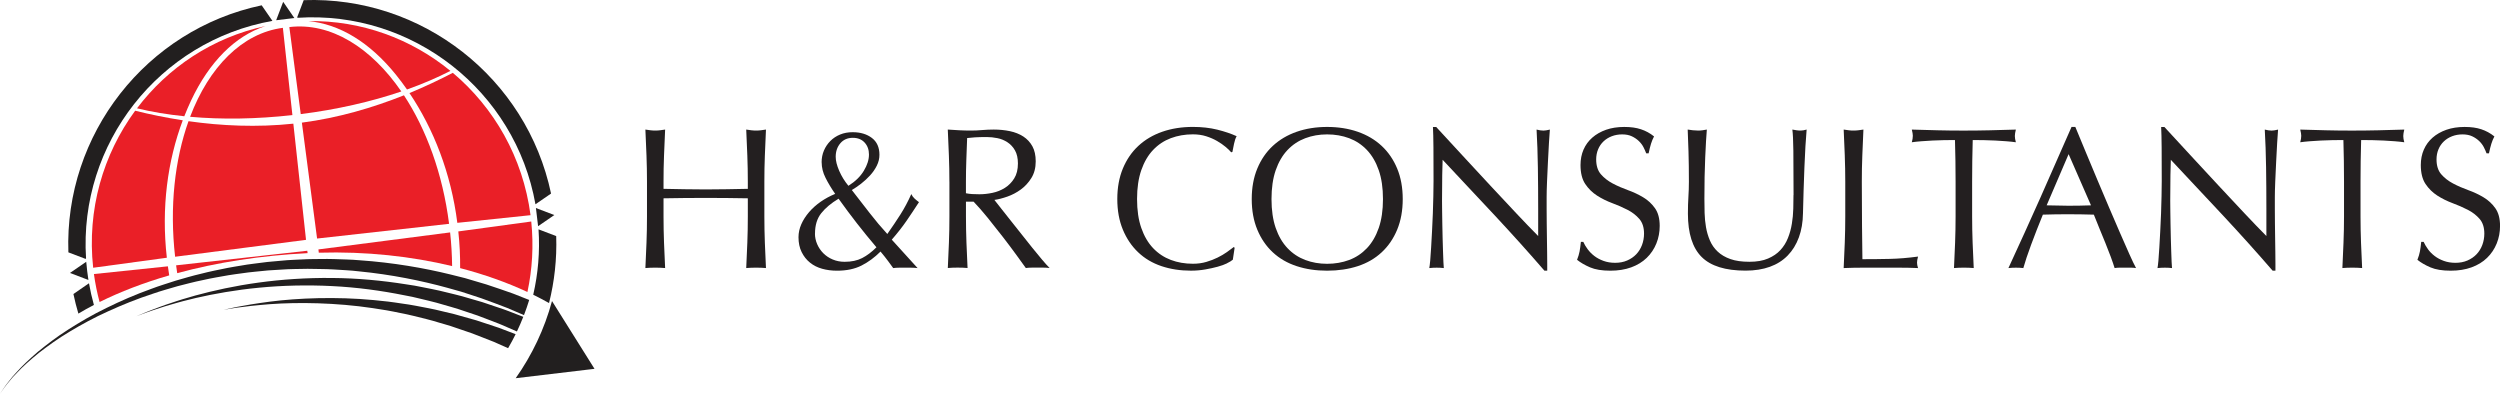
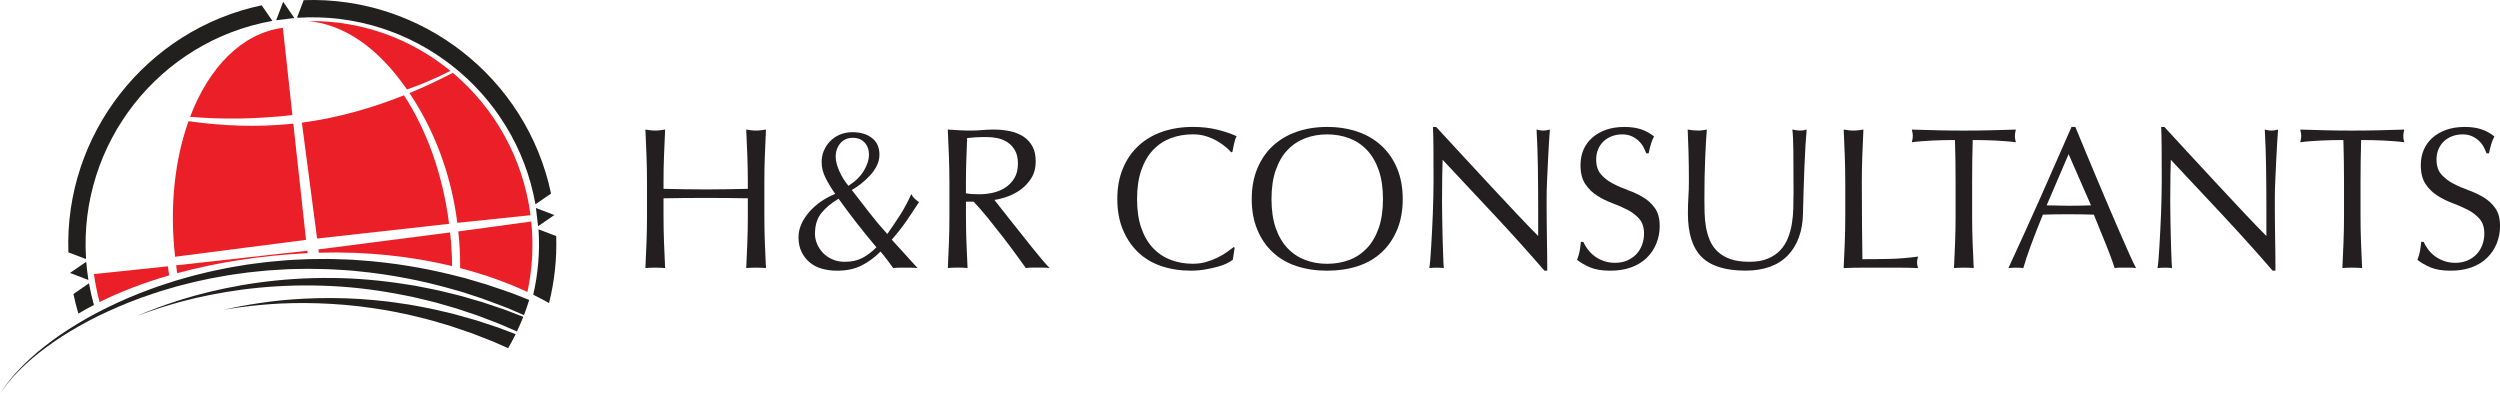
<svg xmlns="http://www.w3.org/2000/svg" id="logo" viewBox="0 0 1013.07 159.55">
  <defs>
    <style> .cls-1 { fill: #231f20; } .cls-2 { isolation: isolate; } .cls-3 { fill: #ea1f27; } .cls-4 { fill: #221f1f; } </style>
  </defs>
  <g>
    <g>
      <g>
        <path class="cls-4" d="M35.72,112.7c-.14-.94-.28-1.89-.39-2.85-.12-.95-.21-1.91-.29-2.86l-.11-.91-6.57,4.53,7.46,2.84-.09-.75h-.01Z" />
        <path class="cls-4" d="M34.87,104.75c-3-46.52,29.64-88.11,75.52-96.29l-4.35-6.31C59.25,12.03,26.05,54.43,27.71,102.26l6.94,2.64.21-.15h.01Z" />
        <path class="cls-4" d="M216.98,82.78l6.32-4.35C213.43,31.58,170.95-1.66,123.07.06l-2.64,6.92.16.23c46.57-3.05,88.23,29.63,96.39,75.57h0Z" />
        <path class="cls-4" d="M38.05,123.57c-.8-2.87-1.47-5.79-1.99-8.78l-6.31,4.35c.56,2.69,1.24,5.34,2.01,7.94,2.01-1.2,4.11-2.38,6.29-3.51h0Z" />
        <path class="cls-4" d="M216.08,119.44c2.21,1.08,4.35,2.21,6.41,3.37,2.18-8.71,3.21-17.82,2.9-27.14l-7.16-2.73c.6,9.09-.19,17.99-2.15,26.5Z" />
        <polygon class="cls-4" points="111.91 8.2 119.28 7.31 114.75 .74 111.91 8.2" />
        <polygon class="cls-4" points="218.05 91.66 224.63 87.14 217.17 84.3 218.05 91.66" />
      </g>
      <g>
-         <path class="cls-3" d="M37.75,108.5l29.86-4.06c-2.31-20.3.31-39.29,6.45-55.69-6.83-1.05-13.3-2.39-19.29-3.88-12.95,17.64-19.58,40.08-17.02,63.62h0Z" />
        <path class="cls-3" d="M114.62,11.28c-16.55,2.15-29.94,15.95-37.58,36.05,12.91,1.15,26.99.93,41.45-.69l-3.86-35.36h0Z" />
        <path class="cls-3" d="M124.65,102.58l-.13-.97-53.16,5.91c.14,1.06.29,2.12.45,3.17,15.91-4.32,33.77-7.16,52.83-8.11h.01Z" />
        <path class="cls-3" d="M70.95,104.04l53.06-6.85-5.14-47.08c-14.75,1.57-29.23.88-42.48-1-5.55,15.55-7.74,34.64-5.43,54.93h-.01Z" />
        <path class="cls-3" d="M68.57,111.6c-.2-1.22-.38-2.44-.54-3.68l-29.97,3.13c.53,3.87,1.3,7.66,2.29,11.34,8.38-4.16,17.86-7.8,28.22-10.8h0Z" />
        <path class="cls-3" d="M186.47,108.65c9.89,2.57,19.05,5.85,27.26,9.67,1.97-9.15,2.56-18.75,1.55-28.56l-29.56,4.02c.55,5.02.78,9.99.74,14.87h0Z" />
-         <path class="cls-3" d="M117.25,10.96l4.62,35.28c14.55-1.84,28.39-4.98,40.76-9.18-12.27-17.84-28.68-28.1-45.39-26.09h.01Z" />
        <path class="cls-3" d="M181.98,90.7c-2.57-20.26-9.22-38.29-18.29-52.08-12.53,5-26.54,9.14-41.36,11.08l6.16,46.96,53.49-5.96h0Z" />
        <path class="cls-3" d="M160.49,30.34c1.53,1.9,3.01,3.87,4.44,5.92,6.31-2.24,12.21-4.77,17.59-7.54-15.89-13-36.12-20.53-57.67-20.17,12.67,1.12,24.97,8.56,35.64,21.78h0Z" />
-         <path class="cls-3" d="M74.69,47.1c.86-2.18,1.78-4.33,2.76-6.41,7.35-15.6,17.78-26.09,30.08-30.13-21.34,4.61-39.49,16.77-52.01,33.33,5.96,1.45,12.4,2.53,19.17,3.22h0Z" />
        <path class="cls-3" d="M165.92,37.71c9.77,14.5,16.85,32.47,19.4,52.59l29.67-3.1c-3.08-23.43-14.8-43.63-31.5-57.69-5.4,2.81-11.28,5.6-17.56,8.2h0Z" />
        <path class="cls-3" d="M183.21,107.83c-.05-4.47-.31-9.03-.81-13.65l-53.37,6.89.15,1.33c19.23-.57,37.58,1.47,54.04,5.43h0Z" />
      </g>
    </g>
    <g>
      <path class="cls-4" d="M202.1,131.14c1.23.47,2.32.99,3.33,1.42,1.67.73,3.01,1.31,4.04,1.76.93-1.94,1.79-3.92,2.58-5.93-1.08-.42-2.51-.97-4.29-1.66-1.05-.39-2.2-.88-3.48-1.32-1.28-.43-2.67-.9-4.15-1.4-1.48-.5-3.06-1.03-4.72-1.59-1.69-.49-3.45-1-5.3-1.54-3.67-1.15-7.75-2.04-12.02-3.1-2.14-.5-4.38-.89-6.64-1.36-1.13-.22-2.28-.44-3.44-.67-1.16-.18-2.34-.36-3.53-.55-9.48-1.51-19.69-2.49-29.91-2.56-10.22-.11-20.42.57-29.88,1.88-9.46,1.29-18.17,3.21-25.52,5.22-1.83.54-3.58,1.05-5.25,1.53-1.66.49-3.22,1.05-4.69,1.53-2.95.93-5.45,1.95-7.53,2.71-2.09.75-3.67,1.5-4.77,1.93-1.1.46-1.68.7-1.68.7,0,0,.6-.22,1.71-.63,1.12-.39,2.73-1.07,4.84-1.74s4.64-1.59,7.62-2.4c1.49-.41,3.05-.91,4.73-1.33,1.67-.42,3.44-.86,5.28-1.31,7.39-1.7,16.1-3.25,25.51-4.15,9.41-.91,19.49-1.17,29.53-.66,10.04.48,20.02,1.85,29.22,3.7,1.15.23,2.3.45,3.43.67,1.12.27,2.23.53,3.33.79,2.19.55,4.35,1.01,6.43,1.59,4.13,1.21,8.06,2.23,11.6,3.5,1.78.6,3.48,1.16,5.1,1.71,1.6.61,3.11,1.19,4.54,1.73,1.42.55,2.75,1.06,3.98,1.53h0Z" />
      <path class="cls-4" d="M212.33,127.69c.78-2.02,1.48-4.06,2.12-6.14-1.57-.62-3.77-1.49-6.54-2.58-3.01-1.06-6.67-2.35-10.9-3.73-2.13-.63-4.4-1.31-6.8-2.01-.6-.18-1.21-.36-1.82-.54-.62-.15-1.25-.31-1.89-.47-1.27-.32-2.57-.64-3.9-.98-10.64-2.61-23.27-4.84-36.94-5.78-3.41-.32-6.89-.33-10.41-.48-1.76-.09-3.53-.02-5.31-.02-1.78.02-3.57,0-5.36.07-3.59.2-7.21.25-10.83.64-1.81.16-3.62.32-5.44.49l-5.43.69c-1.81.2-3.61.5-5.4.81-1.8.31-3.6.57-5.38.93-3.56.73-7.11,1.42-10.58,2.33-3.5.8-6.91,1.84-10.29,2.8-1.68.52-3.34,1.08-4.99,1.61-1.66.52-3.28,1.1-4.88,1.7-6.45,2.3-12.53,4.96-18.18,7.74-5.67,2.74-10.84,5.78-15.51,8.76-4.68,2.96-8.75,6.12-12.3,9-3.48,3.01-6.44,5.77-8.69,8.33-.57.63-1.11,1.23-1.62,1.79-.48.61-.93,1.17-1.35,1.7-.84,1.05-1.55,1.95-2.07,2.77-1.07,1.58-1.64,2.43-1.64,2.43,0,0,.59-.83,1.7-2.39.54-.8,1.27-1.68,2.14-2.71.43-.51.9-1.07,1.39-1.66.52-.55,1.07-1.13,1.66-1.74,2.31-2.5,5.33-5.16,8.87-8.06,3.61-2.77,7.73-5.79,12.46-8.6,4.72-2.83,9.92-5.7,15.62-8.25,5.67-2.59,11.76-5.06,18.2-7.15,1.6-.55,3.22-1.08,4.87-1.55,1.65-.48,3.3-.99,4.97-1.45,3.37-.85,6.76-1.78,10.24-2.47,3.45-.8,6.97-1.37,10.5-2,1.76-.3,3.54-.51,5.32-.76,1.78-.25,3.55-.5,5.34-.65l5.35-.53c1.79-.11,3.57-.22,5.36-.33,3.56-.28,7.12-.23,10.64-.32,1.76,0,3.52.06,5.26.08,1.75.05,3.48.03,5.21.17,3.44.24,6.85.35,10.18.76,13.35,1.3,25.62,3.83,35.92,6.66,1.29.36,2.55.71,3.77,1.06.62.17,1.22.35,1.83.51.59.19,1.18.39,1.76.57,2.31.76,4.5,1.48,6.56,2.15,4.08,1.46,7.61,2.82,10.51,3.93,2.9,1.24,5.15,2.2,6.69,2.86h0Z" />
      <path class="cls-4" d="M200.01,138.48c.49.22.96.43,1.42.63.91.4,1.74.77,2.5,1.11.74.33,1.39.61,1.97.87,1.08-1.85,2.1-3.75,3.05-5.68-.73-.28-1.61-.61-2.65-1-.79-.3-1.67-.64-2.63-1-.48-.18-.98-.37-1.49-.57-.52-.17-1.07-.35-1.63-.54-2.24-.74-4.77-1.58-7.53-2.49-2.79-.79-5.82-1.64-9.02-2.54-1.62-.38-3.28-.78-4.97-1.18-1.7-.39-3.42-.86-5.2-1.16-3.56-.67-7.21-1.45-10.98-1.93-1.88-.26-3.76-.6-5.67-.8s-3.82-.4-5.73-.6c-15.33-1.46-30.72-.82-42.08.63-2.84.42-5.44.72-7.73,1.13s-4.28.77-5.92,1.06c-3.26.71-5.12,1.12-5.12,1.12,0,0,1.88-.3,5.16-.84,1.65-.2,3.66-.45,5.96-.74,2.3-.29,4.91-.44,7.75-.71,11.36-.83,26.62-.63,41.59,1.61,1.87.3,3.74.6,5.6.89s3.69.73,5.51,1.08c3.66.67,7.2,1.63,10.64,2.47,1.72.39,3.38.94,5.02,1.41,1.64.48,3.23.95,4.79,1.41,3.07,1.05,5.97,2.04,8.65,2.95,2.64,1.03,5.05,1.98,7.2,2.81.53.21,1.05.41,1.55.61h-.01Z" />
    </g>
-     <path class="cls-4" d="M223.69,122c-3.07,11.35-8.1,21.9-14.72,31.26l31.94-3.8-17.22-27.46h0Z" />
  </g>
  <g class="cls-2">
    <g class="cls-2">
      <path class="cls-1" d="M302.84,63.08c-.14-3.46-.29-6.98-.45-10.58.71.11,1.39.2,2.04.29.65.08,1.31.12,1.96.12s1.31-.04,1.96-.12,1.33-.18,2.04-.29c-.16,3.59-.31,7.12-.45,10.58-.14,3.46-.2,6.98-.2,10.58v14.05c0,3.59.07,7.13.2,10.62.14,3.49.29,6.92.45,10.29-1.25-.11-2.59-.16-4-.16s-2.75.05-4,.16c.16-3.38.31-6.81.45-10.29.14-3.48.2-7.02.2-10.62v-7.35c-2.94-.05-5.79-.09-8.54-.12-2.75-.03-5.6-.04-8.54-.04s-5.79.01-8.54.04c-2.75.03-5.59.07-8.54.12v7.35c0,3.59.07,7.13.2,10.62.14,3.49.29,6.92.45,10.29-1.25-.11-2.59-.16-4-.16s-2.75.05-4,.16c.16-3.38.31-6.81.45-10.29.14-3.48.2-7.02.2-10.62v-14.05c0-3.59-.07-7.12-.2-10.58-.14-3.46-.29-6.98-.45-10.58.71.11,1.39.2,2.04.29.65.08,1.31.12,1.96.12s1.31-.04,1.96-.12c.65-.08,1.33-.18,2.04-.29-.16,3.59-.31,7.12-.45,10.58-.14,3.46-.2,6.98-.2,10.58v2.86c2.94.05,5.79.11,8.54.16,2.75.05,5.6.08,8.54.08s5.79-.03,8.54-.08c2.75-.05,5.6-.11,8.54-.16v-2.86c0-3.59-.07-7.12-.2-10.58Z" />
      <path class="cls-1" d="M332.94,65.82c0-1.74.31-3.35.94-4.82.63-1.47,1.5-2.76,2.61-3.88,1.12-1.12,2.44-1.99,3.96-2.61,1.52-.63,3.21-.94,5.06-.94,3.16,0,5.76.78,7.8,2.33,2.04,1.55,3.06,3.83,3.06,6.82,0,1.53-.35,3-1.06,4.41-.71,1.42-1.62,2.74-2.74,3.96-1.12,1.22-2.33,2.34-3.63,3.35-1.31,1.01-2.56,1.87-3.76,2.57,2.45,3.16,4.85,6.25,7.19,9.27,2.34,3.02,4.74,5.87,7.19,8.54,1.96-2.78,3.74-5.43,5.35-7.96,1.61-2.53,3.06-5.27,4.37-8.21.33.71.78,1.32,1.35,1.84.57.52,1.16.99,1.76,1.43-1.69,2.61-3.38,5.15-5.06,7.6-1.69,2.45-3.68,4.98-5.96,7.6l10.46,11.52c-.87-.11-1.74-.16-2.61-.16h-4.94c-.79,0-1.57.05-2.33.16-.44-.6-1.1-1.51-2-2.74-.9-1.22-1.95-2.54-3.14-3.96-2.4,2.4-4.97,4.29-7.72,5.68-2.75,1.39-6.06,2.08-9.92,2.08-2.12,0-4.12-.26-6-.78-1.88-.52-3.53-1.35-4.94-2.49-1.42-1.14-2.55-2.57-3.39-4.29-.85-1.72-1.27-3.72-1.27-6,0-1.8.38-3.55,1.14-5.27.76-1.72,1.81-3.35,3.14-4.9,1.33-1.55,2.9-2.95,4.7-4.21,1.8-1.25,3.76-2.31,5.88-3.19-1.58-2.29-2.89-4.46-3.92-6.54-1.04-2.07-1.55-4.14-1.55-6.21ZM330.24,94.65c0,1.47.3,2.9.9,4.29.6,1.39,1.43,2.61,2.49,3.68,1.06,1.06,2.33,1.91,3.8,2.53s3.08.94,4.82.94c2.78,0,5.15-.5,7.11-1.51,1.96-1.01,3.89-2.46,5.8-4.37-2.78-3.27-5.42-6.51-7.92-9.72-2.5-3.21-4.98-6.53-7.43-9.97-3,1.8-5.34,3.76-7.02,5.88-1.69,2.12-2.53,4.87-2.53,8.25ZM352.13,62.63c0-1.96-.59-3.58-1.76-4.86-1.17-1.28-2.76-1.92-4.78-1.92-2.12,0-3.81.73-5.06,2.21-1.25,1.47-1.88,3.29-1.88,5.47,0,1.63.48,3.54,1.43,5.72.95,2.18,2.19,4.19,3.72,6.04,2.78-1.74,4.86-3.77,6.25-6.08,1.39-2.31,2.08-4.5,2.08-6.58Z" />
      <path class="cls-1" d="M384.72,73.66c0-3.59-.07-7.12-.2-10.58-.14-3.46-.29-6.98-.45-10.58,1.58.11,3.13.2,4.66.29,1.52.08,3.08.12,4.66.12s3.13-.07,4.66-.21c1.52-.13,3.08-.2,4.66-.2,2.29,0,4.46.22,6.53.65,2.07.44,3.88,1.16,5.43,2.16,1.55,1.01,2.78,2.33,3.68,3.96.9,1.63,1.35,3.67,1.35,6.13,0,2.61-.59,4.86-1.76,6.74-1.17,1.88-2.6,3.43-4.29,4.66-1.69,1.23-3.5,2.18-5.43,2.86-1.93.68-3.69,1.13-5.27,1.35.65.82,1.55,1.96,2.7,3.43,1.14,1.47,2.42,3.09,3.84,4.86,1.42,1.77,2.89,3.62,4.41,5.55,1.52,1.93,2.99,3.79,4.41,5.55,1.42,1.77,2.75,3.39,4,4.86,1.25,1.47,2.26,2.59,3.02,3.35-.82-.11-1.63-.16-2.45-.16h-4.82c-.82,0-1.61.05-2.37.16-.82-1.14-2.06-2.86-3.72-5.15-1.66-2.29-3.5-4.74-5.51-7.35-2.02-2.61-4.07-5.21-6.17-7.8-2.1-2.59-4.02-4.78-5.76-6.58h-3.1v5.96c0,3.59.07,7.13.2,10.62.14,3.49.29,6.92.45,10.29-1.25-.11-2.59-.16-4-.16s-2.75.05-4,.16c.16-3.38.31-6.81.45-10.29.14-3.48.2-7.02.2-10.62v-14.05ZM391.42,78.31c.76.16,1.59.27,2.49.33.9.05,1.89.08,2.98.08,1.69,0,3.44-.19,5.27-.57,1.82-.38,3.5-1.05,5.02-2,1.52-.95,2.79-2.23,3.8-3.84,1.01-1.61,1.51-3.63,1.51-6.08,0-2.12-.4-3.88-1.18-5.27-.79-1.39-1.81-2.49-3.06-3.31-1.25-.82-2.61-1.38-4.08-1.67-1.47-.3-2.91-.45-4.33-.45-1.91,0-3.49.04-4.74.12-1.25.08-2.31.18-3.19.29-.11,3-.22,5.96-.33,8.9-.11,2.94-.16,5.88-.16,8.82v4.66Z" />
      <path class="cls-1" d="M497.24,106.7c-1.06.52-2.34.98-3.84,1.39-1.5.41-3.17.78-5.02,1.1-1.85.33-3.79.49-5.8.49-4.3,0-8.28-.61-11.93-1.84-3.65-1.23-6.79-3.09-9.43-5.6-2.64-2.5-4.71-5.57-6.21-9.19-1.5-3.62-2.25-7.75-2.25-12.38s.75-8.75,2.25-12.37c1.5-3.62,3.59-6.68,6.29-9.19,2.7-2.5,5.92-4.41,9.68-5.72,3.76-1.31,7.9-1.96,12.42-1.96,3.59,0,6.87.37,9.84,1.1,2.97.74,5.6,1.62,7.88,2.66-.44.76-.79,1.8-1.06,3.1-.27,1.31-.49,2.4-.65,3.27l-.49.16c-.54-.65-1.31-1.39-2.29-2.21-.98-.82-2.12-1.61-3.43-2.37-1.31-.76-2.78-1.4-4.41-1.92-1.63-.52-3.43-.78-5.39-.78-3.21,0-6.19.52-8.94,1.55-2.75,1.04-5.15,2.63-7.19,4.78-2.04,2.15-3.63,4.87-4.78,8.17-1.14,3.29-1.72,7.2-1.72,11.72s.57,8.43,1.72,11.72c1.14,3.29,2.74,6.02,4.78,8.17,2.04,2.15,4.44,3.74,7.19,4.78,2.75,1.04,5.73,1.55,8.94,1.55,1.96,0,3.77-.25,5.43-.74,1.66-.49,3.19-1.07,4.57-1.76,1.39-.68,2.64-1.42,3.76-2.21,1.12-.79,2.05-1.48,2.82-2.08l.33.33-.73,4.82c-.49.44-1.27.91-2.33,1.43Z" />
      <path class="cls-1" d="M507.24,80.68c0-4.63.75-8.75,2.25-12.37,1.5-3.62,3.59-6.68,6.29-9.19,2.7-2.5,5.92-4.41,9.68-5.72,3.76-1.31,7.87-1.96,12.33-1.96s8.66.65,12.42,1.96c3.76,1.31,6.98,3.21,9.68,5.72,2.7,2.51,4.79,5.57,6.29,9.19,1.5,3.62,2.25,7.75,2.25,12.37s-.75,8.75-2.25,12.38c-1.5,3.62-3.59,6.68-6.29,9.19-2.7,2.51-5.92,4.37-9.68,5.6-3.76,1.22-7.9,1.84-12.42,1.84s-8.58-.61-12.33-1.84c-3.76-1.23-6.98-3.09-9.68-5.6-2.7-2.5-4.79-5.57-6.29-9.19-1.5-3.62-2.25-7.75-2.25-12.38ZM560.42,80.68c0-4.52-.57-8.43-1.72-11.72-1.14-3.29-2.74-6.02-4.78-8.17-2.04-2.15-4.44-3.74-7.19-4.78-2.75-1.03-5.73-1.55-8.94-1.55s-6.11.52-8.86,1.55c-2.75,1.04-5.15,2.63-7.19,4.78-2.04,2.15-3.63,4.87-4.78,8.17-1.14,3.29-1.71,7.2-1.71,11.72s.57,8.43,1.71,11.72c1.14,3.29,2.74,6.02,4.78,8.17,2.04,2.15,4.44,3.74,7.19,4.78,2.75,1.04,5.7,1.55,8.86,1.55s6.19-.52,8.94-1.55c2.75-1.03,5.15-2.63,7.19-4.78,2.04-2.15,3.63-4.87,4.78-8.17,1.14-3.29,1.72-7.2,1.72-11.72Z" />
      <path class="cls-1" d="M605.83,87.42c-7.08-7.6-14.16-15.15-21.24-22.67-.05,1.53-.11,3.57-.16,6.13-.06,2.56-.08,6.04-.08,10.46,0,1.14.01,2.56.04,4.25.03,1.69.05,3.46.08,5.31.03,1.85.07,3.73.12,5.64.05,1.91.11,3.67.16,5.31.05,1.63.11,3.06.16,4.29.05,1.23.11,2.06.16,2.49-.87-.11-1.83-.16-2.86-.16-1.09,0-2.1.05-3.02.16.11-.54.23-1.55.37-3.02.14-1.47.26-3.23.37-5.27.11-2.04.23-4.26.37-6.66.13-2.4.25-4.79.33-7.19.08-2.4.15-4.74.2-7.02.05-2.29.08-4.33.08-6.13,0-5.23-.01-9.72-.04-13.48s-.1-6.56-.2-8.41h1.31c3.32,3.59,6.87,7.45,10.66,11.56,3.78,4.11,7.54,8.17,11.27,12.17,3.73,4,7.27,7.79,10.62,11.35s6.28,6.6,8.78,9.11v-11.11c0-5.72-.04-11.28-.12-16.7-.08-5.42-.26-10.52-.53-15.32,1.09.27,2.01.41,2.78.41.65,0,1.52-.14,2.61-.41-.11,1.2-.23,3-.37,5.39-.14,2.4-.27,4.96-.41,7.68-.14,2.72-.26,5.39-.37,8-.11,2.61-.16,4.71-.16,6.29v4.9c0,1.85.01,3.79.04,5.8.03,2.01.05,4.04.08,6.08.03,2.04.05,3.95.08,5.72s.04,3.31.04,4.61v2.7h-1.14c-6.26-7.24-12.93-14.66-20.01-22.26Z" />
      <path class="cls-1" d="M643.36,100.98c.74,1.01,1.63,1.92,2.7,2.74,1.06.82,2.3,1.48,3.72,2,1.42.52,2.99.78,4.74.78s3.42-.31,4.86-.94c1.44-.63,2.67-1.47,3.68-2.53,1.01-1.06,1.78-2.31,2.33-3.76.54-1.44.82-2.98.82-4.61,0-2.5-.64-4.49-1.92-5.96-1.28-1.47-2.87-2.7-4.78-3.68-1.91-.98-3.96-1.88-6.17-2.7-2.21-.82-4.26-1.84-6.17-3.06-1.91-1.23-3.5-2.79-4.78-4.7-1.28-1.91-1.92-4.46-1.92-7.68,0-2.29.41-4.37,1.22-6.25.82-1.88,2-3.5,3.55-4.86,1.55-1.36,3.42-2.42,5.59-3.19,2.18-.76,4.63-1.14,7.35-1.14s4.87.31,6.78.94c1.91.63,3.68,1.59,5.31,2.9-.49.93-.9,1.91-1.22,2.94-.33,1.04-.65,2.34-.98,3.92h-.98c-.27-.76-.64-1.59-1.1-2.49-.46-.9-1.09-1.73-1.88-2.49-.79-.76-1.73-1.4-2.82-1.92-1.09-.52-2.4-.78-3.92-.78s-2.93.25-4.21.74c-1.28.49-2.4,1.18-3.35,2.08-.95.9-1.69,1.97-2.21,3.23-.52,1.25-.78,2.61-.78,4.08,0,2.56.64,4.57,1.92,6.04,1.28,1.47,2.87,2.71,4.78,3.72,1.91,1.01,3.96,1.91,6.17,2.7,2.21.79,4.26,1.76,6.17,2.9,1.91,1.14,3.5,2.61,4.78,4.41,1.28,1.8,1.92,4.19,1.92,7.19,0,2.51-.45,4.87-1.35,7.11-.9,2.23-2.21,4.18-3.92,5.84-1.72,1.66-3.81,2.94-6.29,3.84-2.48.9-5.3,1.35-8.45,1.35-3.38,0-6.11-.45-8.21-1.35-2.1-.9-3.85-1.92-5.27-3.06.49-1.25.83-2.38,1.02-3.39.19-1.01.37-2.3.53-3.88h.98c.43.98,1.02,1.97,1.76,2.98Z" />
      <path class="cls-1" d="M726.8,79.05c0-7.73-.03-13.69-.08-17.89-.05-4.19-.19-7.08-.41-8.66.6.11,1.17.2,1.71.29.54.08,1.09.12,1.63.12.71,0,1.52-.14,2.45-.41-.16,1.91-.33,4.18-.49,6.82-.16,2.64-.3,5.47-.41,8.5-.11,3.02-.22,6.13-.33,9.31-.11,3.19-.19,6.28-.25,9.27-.05,3.65-.61,6.92-1.67,9.8-1.06,2.89-2.57,5.34-4.53,7.35-1.96,2.01-4.37,3.54-7.23,4.57-2.86,1.03-6.14,1.55-9.84,1.55-8.17,0-14.1-1.85-17.81-5.55-3.7-3.7-5.55-9.56-5.55-17.56,0-2.56.07-4.83.2-6.82.13-1.99.2-4.01.2-6.08,0-4.57-.05-8.63-.16-12.17-.11-3.54-.22-6.53-.33-8.99.65.11,1.36.2,2.12.29.76.08,1.47.12,2.12.12.6,0,1.18-.04,1.76-.12.57-.08,1.16-.18,1.76-.29-.11,1.2-.22,2.76-.33,4.7-.11,1.93-.22,4.12-.33,6.58-.11,2.45-.19,5.09-.25,7.92-.05,2.83-.08,5.77-.08,8.82,0,1.85.03,3.77.08,5.76.05,1.99.25,3.92.57,5.8.33,1.88.86,3.68,1.59,5.39.74,1.72,1.78,3.21,3.15,4.49,1.36,1.28,3.08,2.29,5.15,3.02,2.07.74,4.63,1.1,7.68,1.1s5.51-.43,7.56-1.31c2.04-.87,3.72-2.01,5.02-3.43,1.31-1.42,2.33-3.05,3.06-4.9.74-1.85,1.27-3.78,1.59-5.8.33-2.01.52-4.03.57-6.04.05-2.01.08-3.87.08-5.56Z" />
    </g>
    <g class="cls-2">
      <path class="cls-1" d="M747.56,63.08c-.14-3.46-.29-6.98-.45-10.58.71.11,1.39.2,2.04.29s1.31.12,1.96.12,1.31-.04,1.96-.12c.65-.08,1.33-.18,2.04-.29-.16,3.59-.31,7.12-.45,10.58-.14,3.46-.2,6.98-.2,10.58,0,6.86.03,12.81.08,17.85.05,5.04.11,9.54.16,13.52,3.87,0,7.57-.04,11.11-.12,3.54-.08,7.35-.39,11.43-.94-.27.98-.41,1.8-.41,2.45,0,.6.13,1.33.41,2.21-2.5-.11-5.01-.16-7.51-.16h-15.07c-2.42,0-4.94.05-7.56.16.16-3.38.31-6.81.45-10.29.13-3.48.2-7.02.2-10.62v-14.05c0-3.59-.07-7.12-.2-10.58Z" />
    </g>
    <g class="cls-2">
      <path class="cls-1" d="M792.2,56.75c-1.42,0-2.9.01-4.45.04-1.55.03-3.1.08-4.66.16-1.55.08-3.05.18-4.49.29-1.44.11-2.74.24-3.88.41.27-.98.41-1.85.41-2.61,0-.6-.14-1.44-.41-2.53,3.59.11,7.11.2,10.54.29s6.94.12,10.54.12,7.11-.04,10.54-.12,6.94-.18,10.54-.29c-.27,1.09-.41,1.96-.41,2.61,0,.71.14,1.55.41,2.53-1.14-.16-2.44-.3-3.88-.41-1.44-.11-2.94-.21-4.49-.29-1.55-.08-3.1-.14-4.66-.16-1.55-.03-3.04-.04-4.45-.04-.16,5.61-.24,11.25-.24,16.91v14.05c0,3.59.07,7.13.2,10.62.13,3.49.29,6.92.45,10.29-1.25-.11-2.59-.16-4-.16s-2.75.05-4,.16c.16-3.38.31-6.81.45-10.29.13-3.48.2-7.02.2-10.62v-14.05c0-5.66-.08-11.3-.25-16.91Z" />
    </g>
    <g class="cls-2">
      <path class="cls-1" d="M865.55,108.62c-.76-.11-1.48-.16-2.16-.16h-4.33c-.68,0-1.4.05-2.16.16-.38-1.25-.9-2.76-1.55-4.53-.65-1.77-1.38-3.62-2.16-5.55-.79-1.93-1.59-3.89-2.41-5.88-.82-1.99-1.58-3.88-2.29-5.68-1.74-.05-3.51-.09-5.31-.12-1.8-.03-3.59-.04-5.39-.04-1.69,0-3.35.01-4.98.04-1.63.03-3.3.07-4.98.12-1.74,4.25-3.32,8.29-4.74,12.13s-2.48,7.01-3.18,9.52c-.93-.11-1.93-.16-3.02-.16s-2.1.05-3.02.16c4.41-9.53,8.71-19,12.91-28.43,4.19-9.42,8.41-19,12.66-28.75h1.55c1.31,3.16,2.72,6.58,4.25,10.25,1.52,3.68,3.08,7.39,4.66,11.15,1.58,3.76,3.16,7.49,4.74,11.19,1.58,3.7,3.06,7.15,4.45,10.33s2.64,6.03,3.76,8.54c1.12,2.51,2.03,4.41,2.74,5.72ZM829.37,83.21c1.42,0,2.89.03,4.41.08,1.52.05,2.99.08,4.41.08,1.52,0,3.05-.01,4.57-.04,1.52-.03,3.05-.07,4.57-.12l-9.07-20.75-8.9,20.75Z" />
      <path class="cls-1" d="M900.92,87.42c-7.08-7.6-14.16-15.15-21.24-22.67-.06,1.53-.11,3.57-.16,6.13-.05,2.56-.08,6.04-.08,10.46,0,1.14.01,2.56.04,4.25.03,1.69.05,3.46.08,5.31.03,1.85.07,3.73.12,5.64.05,1.91.11,3.67.16,5.31.05,1.63.11,3.06.16,4.29.05,1.23.11,2.06.16,2.49-.87-.11-1.82-.16-2.86-.16-1.09,0-2.1.05-3.02.16.11-.54.23-1.55.37-3.02.13-1.47.26-3.23.37-5.27.11-2.04.23-4.26.37-6.66.13-2.4.24-4.79.33-7.19.08-2.4.15-4.74.2-7.02.05-2.29.08-4.33.08-6.13,0-5.23-.01-9.72-.04-13.48-.03-3.76-.1-6.56-.2-8.41h1.31c3.32,3.59,6.87,7.45,10.66,11.56,3.78,4.11,7.54,8.17,11.27,12.17,3.73,4,7.27,7.79,10.62,11.35s6.28,6.6,8.78,9.11v-11.11c0-5.72-.04-11.28-.12-16.7-.08-5.42-.26-10.52-.53-15.32,1.09.27,2.01.41,2.78.41.65,0,1.52-.14,2.61-.41-.11,1.2-.23,3-.37,5.39-.14,2.4-.27,4.96-.41,7.68-.14,2.72-.26,5.39-.37,8-.11,2.61-.16,4.71-.16,6.29v4.9c0,1.85.01,3.79.04,5.8.03,2.01.05,4.04.08,6.08.03,2.04.05,3.95.08,5.72.03,1.77.04,3.31.04,4.61v2.7h-1.14c-6.26-7.24-12.93-14.66-20.01-22.26Z" />
      <path class="cls-1" d="M949.6,56.75c-1.42,0-2.9.01-4.45.04-1.55.03-3.1.08-4.66.16-1.55.08-3.05.18-4.49.29-1.44.11-2.74.24-3.88.41.27-.98.41-1.85.41-2.61,0-.6-.14-1.44-.41-2.53,3.59.11,7.11.2,10.54.29s6.94.12,10.54.12,7.11-.04,10.54-.12,6.94-.18,10.54-.29c-.27,1.09-.41,1.96-.41,2.61,0,.71.13,1.55.41,2.53-1.14-.16-2.44-.3-3.88-.41-1.44-.11-2.94-.21-4.49-.29-1.55-.08-3.1-.14-4.66-.16-1.55-.03-3.04-.04-4.45-.04-.16,5.61-.25,11.25-.25,16.91v14.05c0,3.59.07,7.13.2,10.62.14,3.49.29,6.92.45,10.29-1.25-.11-2.59-.16-4-.16s-2.75.05-4,.16c.16-3.38.31-6.81.45-10.29.14-3.48.21-7.02.21-10.62v-14.05c0-5.66-.08-11.3-.25-16.91Z" />
      <path class="cls-1" d="M983.87,100.98c.73,1.01,1.63,1.92,2.7,2.74,1.06.82,2.3,1.48,3.72,2,1.42.52,2.99.78,4.74.78s3.42-.31,4.86-.94c1.44-.63,2.67-1.47,3.68-2.53,1.01-1.06,1.78-2.31,2.33-3.76.54-1.44.82-2.98.82-4.61,0-2.5-.64-4.49-1.92-5.96-1.28-1.47-2.87-2.7-4.78-3.68-1.91-.98-3.96-1.88-6.17-2.7-2.21-.82-4.26-1.84-6.17-3.06-1.91-1.23-3.5-2.79-4.78-4.7-1.28-1.91-1.92-4.46-1.92-7.68,0-2.29.41-4.37,1.23-6.25.82-1.88,2-3.5,3.55-4.86,1.55-1.36,3.42-2.42,5.6-3.19,2.18-.76,4.63-1.14,7.35-1.14s4.87.31,6.78.94c1.91.63,3.67,1.59,5.31,2.9-.49.93-.9,1.91-1.22,2.94-.33,1.04-.65,2.34-.98,3.92h-.98c-.27-.76-.64-1.59-1.1-2.49-.46-.9-1.09-1.73-1.88-2.49-.79-.76-1.73-1.4-2.82-1.92-1.09-.52-2.4-.78-3.92-.78s-2.93.25-4.21.74c-1.28.49-2.4,1.18-3.35,2.08-.95.9-1.69,1.97-2.21,3.23-.52,1.25-.78,2.61-.78,4.08,0,2.56.64,4.57,1.92,6.04,1.28,1.47,2.87,2.71,4.78,3.72,1.91,1.01,3.96,1.91,6.17,2.7,2.21.79,4.26,1.76,6.17,2.9,1.91,1.14,3.5,2.61,4.78,4.41,1.28,1.8,1.92,4.19,1.92,7.19,0,2.51-.45,4.87-1.35,7.11-.9,2.23-2.21,4.18-3.92,5.84-1.71,1.66-3.81,2.94-6.29,3.84-2.48.9-5.3,1.35-8.45,1.35-3.38,0-6.11-.45-8.21-1.35-2.1-.9-3.85-1.92-5.27-3.06.49-1.25.83-2.38,1.02-3.39.19-1.01.37-2.3.53-3.88h.98c.44.98,1.02,1.97,1.76,2.98Z" />
    </g>
  </g>
</svg>